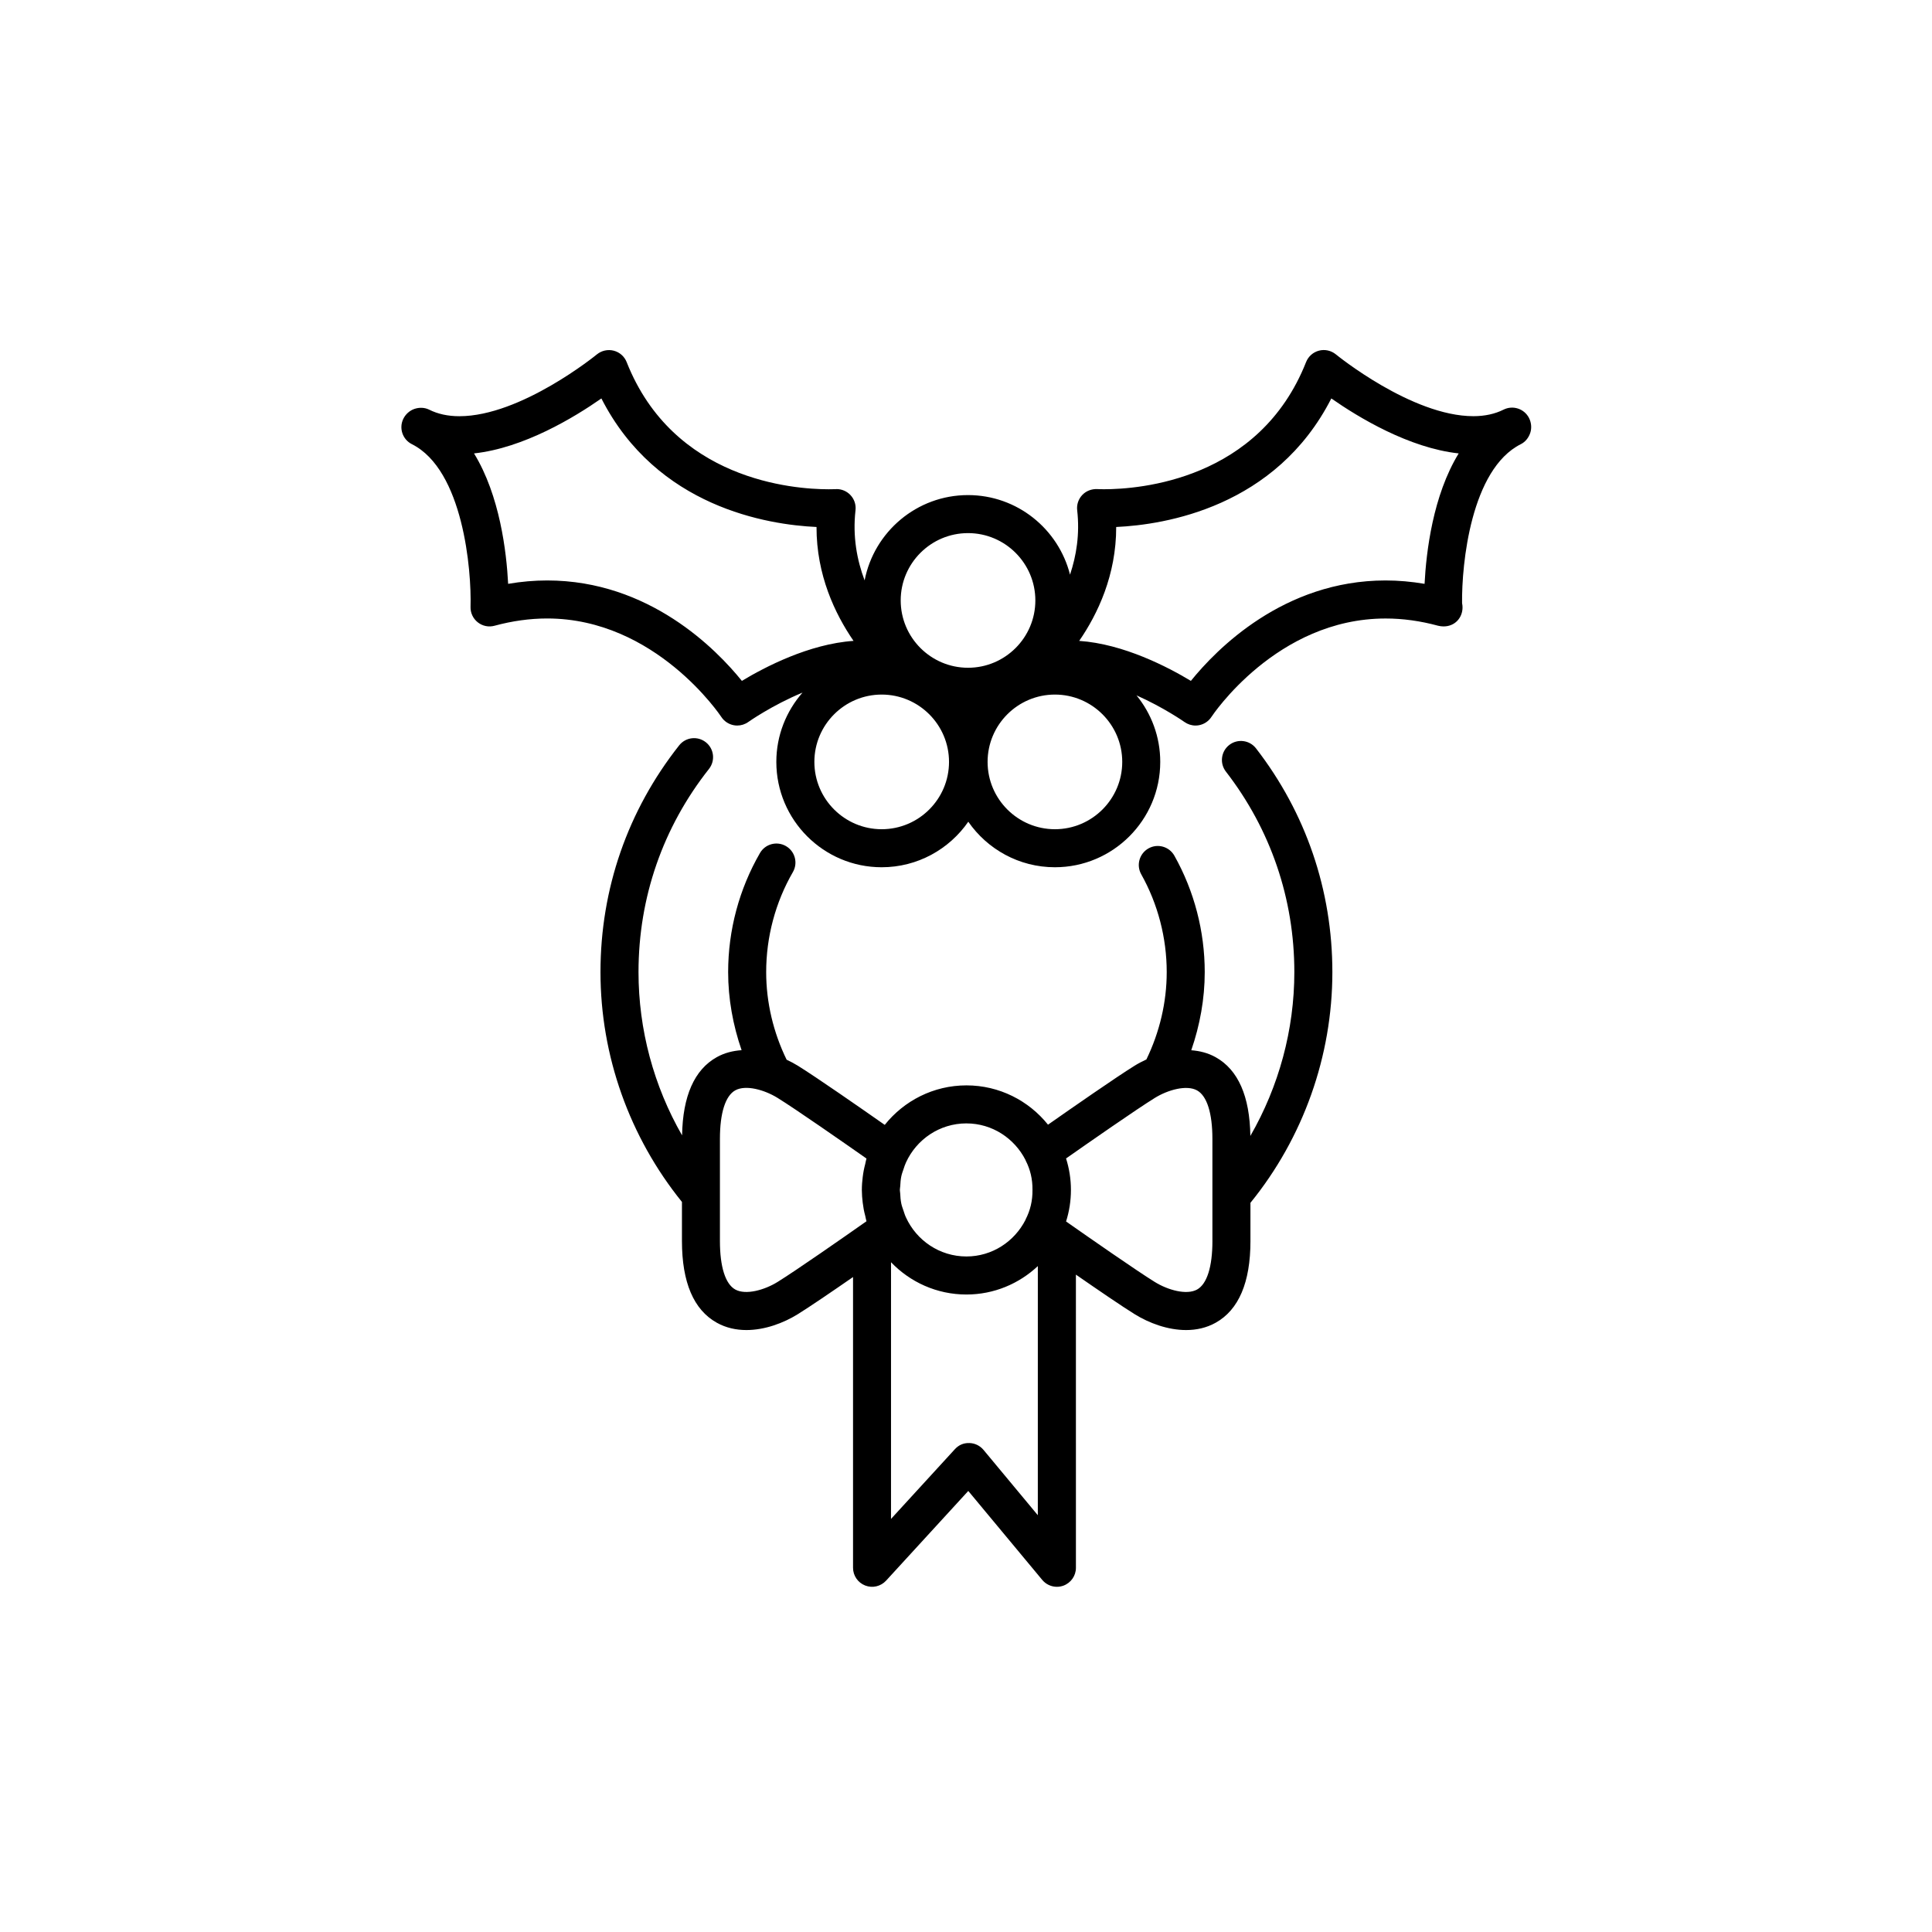
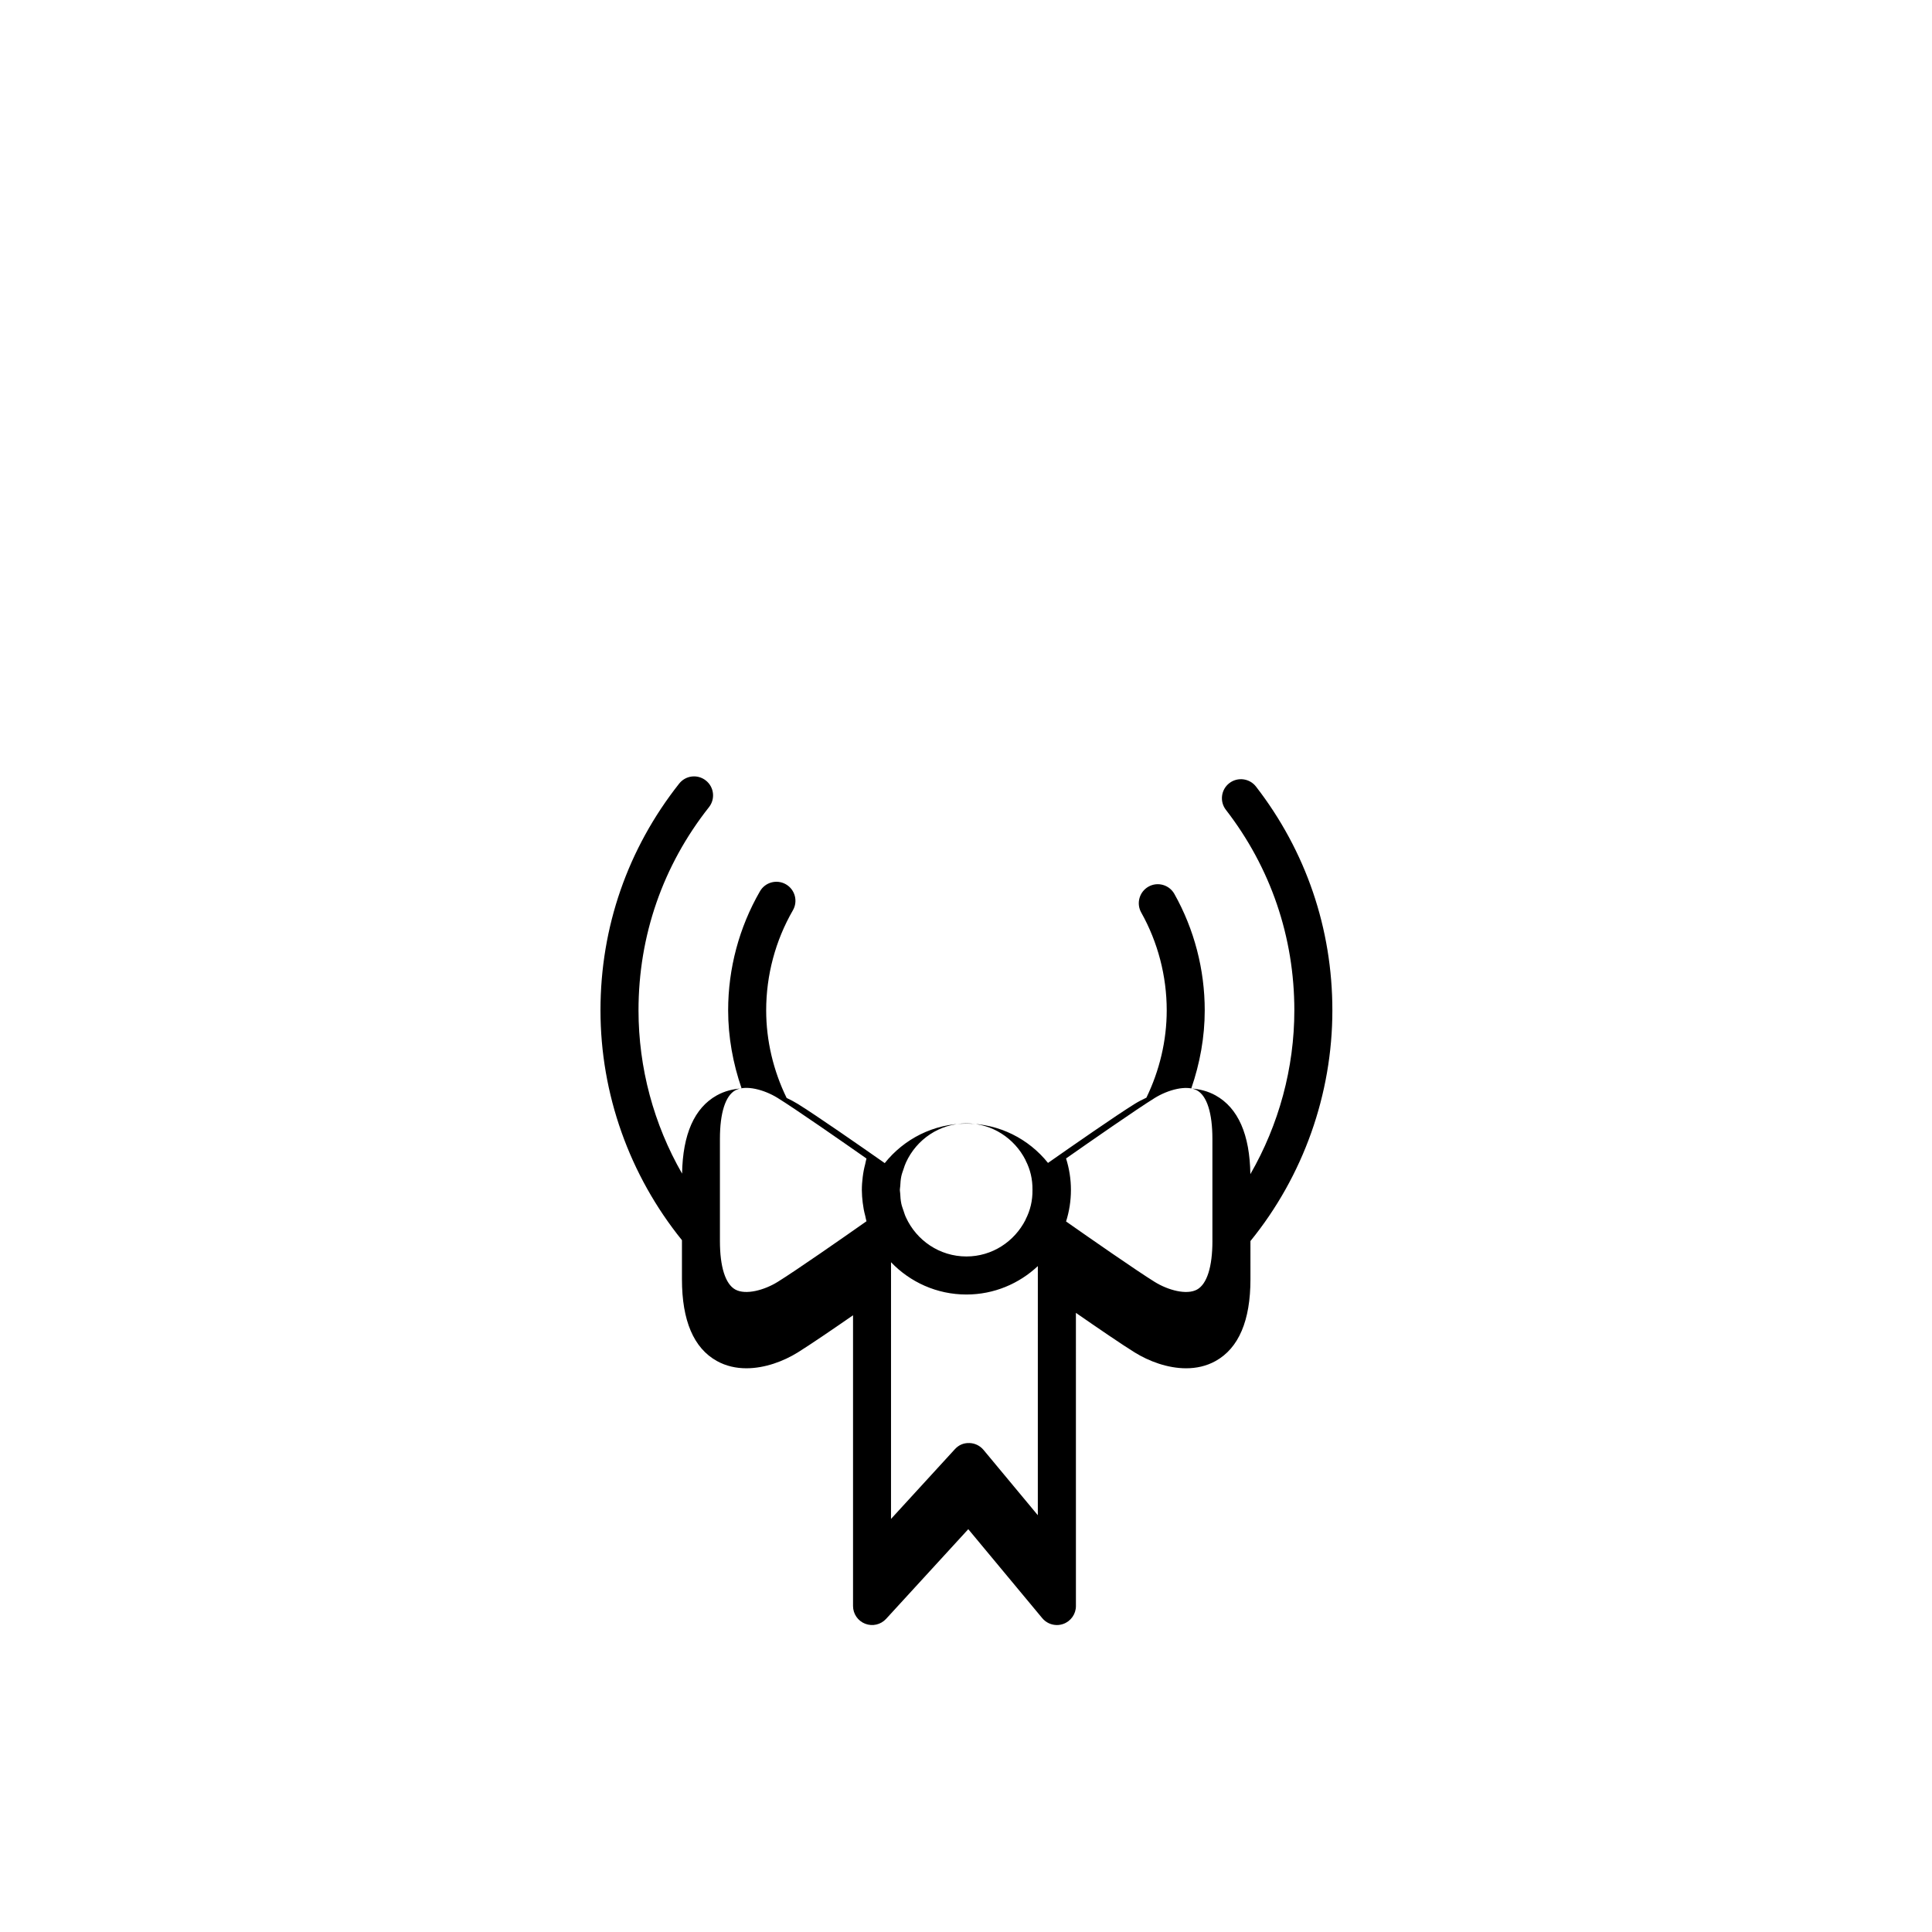
<svg xmlns="http://www.w3.org/2000/svg" fill="#000000" width="800px" height="800px" version="1.1" viewBox="144 144 512 512">
  <g>
-     <path d="m525.13 309.83c0.457 0.121 0.91 0.156 1.375 0.176 3.004 0.035 5.082-2.242 5.082-5.039 0-0.383-0.039-0.754-0.121-1.117-0.133-10.363 2.352-35.523 15.574-42.145 1.211-0.605 2.086-1.734 2.504-3.019s0.266-2.746-0.352-3.941c-1.266-2.438-4.258-3.422-6.731-2.188-2.293 1.148-4.984 1.734-8 1.734-16.324 0-36.25-16.219-36.445-16.383-1.254-1.023-2.926-1.387-4.465-0.984-1.562 0.402-2.832 1.527-3.426 3.027-12.363 31.27-44.113 33.699-53.551 33.699-1.066 0-1.699-0.035-1.77-0.039-1.48-0.07-2.949 0.469-3.981 1.551-1.027 1.082-1.531 2.562-1.359 4.051 0.719 6.332-0.215 12.062-1.898 17.074-3.059-12.098-14-21.086-27.035-21.086-13.578 0-24.91 9.75-27.398 22.609-2.019-5.352-3.211-11.617-2.414-18.594 0.172-1.48-0.328-2.961-1.359-4.039-0.953-1.004-2.277-1.57-3.656-1.57-0.18-0.004 0.371 0.051-2.09 0.051-9.438 0-41.18-2.43-53.543-33.699-0.59-1.5-1.863-2.625-3.426-3.027-1.547-0.398-3.215-0.035-4.465 0.984-0.195 0.168-20.121 16.383-36.449 16.383-3.019 0-5.707-0.586-8-1.738-1.215-0.605-2.641-0.629-3.914-0.195-1.281 0.438-2.359 1.43-2.949 2.648-1.188 2.481-0.176 5.457 2.281 6.691 13.609 6.816 15.84 33.43 15.547 43.109-0.047 1.594 0.664 3.117 1.918 4.106 1.25 0.988 2.887 1.336 4.445 0.906 4.695-1.273 9.383-1.926 13.941-1.926 28.754 0 45.977 25.82 46.148 26.082 0.746 1.148 1.934 1.945 3.281 2.203 0.312 0.059 0.625 0.09 0.941 0.09 1.043 0 2.066-0.324 2.926-0.938 0.098-0.07 6.312-4.453 14.375-7.789-4.301 4.914-6.938 11.324-6.938 18.359 0 15.395 12.52 27.922 27.918 27.922 9.508 0 17.91-4.785 22.953-12.066 5.043 7.281 13.445 12.066 22.953 12.066 15.395 0 27.918-12.523 27.918-27.922 0-6.68-2.363-12.816-6.293-17.629 7.231 3.215 12.625 6.992 12.715 7.059 0.863 0.609 1.883 0.938 2.922 0.938 0.312 0 0.629-0.031 0.945-0.09 1.352-0.262 2.535-1.059 3.281-2.207 0.172-0.262 17.242-26.07 46.141-26.07 4.562-0.004 9.254 0.645 13.941 1.922zm-124.59-24.551c9.836 0 17.84 8.004 17.84 17.844 0 9.836-8.004 17.84-17.84 17.84-9.84 0-17.844-8.004-17.844-17.84-0.004-9.844 8.004-17.844 17.844-17.844zm-59.934 39.164c-6.742-8.352-24.562-26.617-51.602-26.617-3.406 0-6.863 0.301-10.34 0.898-0.43-8.422-2.195-23.406-9.043-34.566 13.195-1.422 26.609-9.566 33.754-14.566 14.707 28.824 44.078 33.473 57.012 34.066-0.02 12.711 4.887 23.027 9.809 30.184-11.77 0.805-23.539 6.949-29.59 10.602zm37.051 39.309c-9.836 0-17.84-8.004-17.84-17.844 0-9.836 8.004-17.84 17.84-17.84 9.84 0 17.844 8.004 17.844 17.84s-8 17.844-17.844 17.844zm45.91 0c-9.84 0-17.844-8.004-17.844-17.844 0-9.836 8.004-17.84 17.844-17.84 9.836 0 17.84 8.004 17.84 17.84s-8.004 17.844-17.84 17.844zm36.031-39.309c-6.051-3.652-17.824-9.801-29.598-10.602 4.926-7.152 9.824-17.473 9.805-30.184 12.934-0.594 42.305-5.254 57.012-34.066 7.148 4.992 20.566 13.141 33.754 14.566-6.848 11.164-8.613 26.145-9.043 34.566-3.473-0.594-6.934-0.898-10.34-0.898-27.027 0-44.848 18.266-51.59 26.617z" />
-     <path d="m475.38 472.89v-10.133c13.996-17.215 21.711-38.91 21.711-61.137 0-21.688-7.004-42.195-20.242-59.305-1.707-2.195-4.867-2.602-7.07-0.902-2.203 1.703-2.606 4.871-0.902 7.07 11.859 15.324 18.137 33.699 18.137 53.137 0 15.289-4.098 30.289-11.656 43.414-0.152-10.504-3.231-17.539-9.203-20.867-2.039-1.137-4.231-1.672-6.457-1.84 2.297-6.641 3.57-13.645 3.57-20.703 0-10.812-2.781-21.484-8.047-30.859-1.367-2.43-4.445-3.289-6.856-1.93-2.422 1.367-3.289 4.434-1.93 6.856 4.418 7.875 6.758 16.844 6.758 25.926 0 8.027-1.906 15.973-5.387 23.148-1.09 0.508-2.137 1.047-3.09 1.641-4.836 2.992-16.574 11.156-22.984 15.648-5.082-6.34-12.879-10.418-21.613-10.418-8.762 0-16.574 4.102-21.652 10.469-6.398-4.481-18.207-12.695-23.062-15.699-0.91-0.562-1.91-1.082-2.938-1.57-3.508-7.188-5.422-15.16-5.422-23.219 0-9.324 2.449-18.488 7.082-26.512 1.391-2.41 0.562-5.492-1.844-6.883-2.41-1.391-5.492-0.57-6.883 1.844-5.516 9.551-8.434 20.461-8.434 31.547 0 7.062 1.273 14.062 3.566 20.695-2.266 0.156-4.504 0.691-6.574 1.848-5.945 3.316-9.023 10.305-9.199 20.73-7.508-13.082-11.547-28.012-11.547-43.273 0-19.754 6.453-38.371 18.672-53.832 1.727-2.188 1.359-5.352-0.828-7.074-2.188-1.734-5.352-1.355-7.074 0.828-13.637 17.262-20.848 38.031-20.848 60.078 0 22.184 7.688 43.707 21.59 60.91v10.363c0 10.953 3.109 18.234 9.234 21.648 2.457 1.371 5.144 1.941 7.844 1.941 4.891 0 9.84-1.859 13.598-4.188 3.113-1.93 9.09-6 14.664-9.859v77.051c0 2.074 1.273 3.941 3.215 4.695 1.941 0.754 4.133 0.246 5.543-1.289l21.781-23.77 19.613 23.59c0.973 1.168 2.41 1.812 3.875 1.812 0.574 0 1.152-0.102 1.715-0.301 1.996-0.727 3.324-2.621 3.324-4.734l-0.004-77.695c5.828 4.039 12.309 8.469 15.598 10.5 3.758 2.328 8.711 4.188 13.598 4.188 2.699 0 5.379-0.562 7.844-1.941 6.106-3.41 9.215-10.691 9.215-21.645zm-75.273-31.176c6.856 0 12.746 3.977 15.664 9.703 0.02 0.039 0.016 0.082 0.035 0.121 1.234 2.387 1.844 4.988 1.809 7.738 0 0.023 0.012 0.047 0.012 0.066 0 0.02-0.012 0.047-0.012 0.066 0.035 2.75-0.574 5.352-1.809 7.738-0.02 0.039-0.02 0.09-0.039 0.133-2.918 5.727-8.805 9.699-15.66 9.699-7.109 0-13.219-4.254-16.008-10.332-0.273-0.562-0.449-1.164-0.648-1.754-0.211-0.629-0.453-1.25-0.594-1.91-0.18-0.887-0.262-1.805-0.297-2.727-0.016-0.309-0.09-0.598-0.09-0.91 0-0.336 0.082-0.656 0.102-0.988 0.039-0.898 0.109-1.789 0.289-2.648 0.141-0.672 0.387-1.301 0.605-1.945 0.195-0.574 0.367-1.16 0.637-1.715 2.777-6.074 8.883-10.336 16.004-10.336zm-50.023 42.004c-3.492 2.172-8.473 3.551-11.23 2.016-2.625-1.457-4.066-6.019-4.066-12.848v-27.086c0-6.82 1.441-11.391 4.066-12.848 2.762-1.535 7.738-0.152 11.23 2.016 4.832 2.992 17.508 11.824 23.543 16.055-0.156 0.484-0.215 0.996-0.344 1.492-0.141 0.555-0.281 1.109-0.387 1.676-0.105 0.586-0.203 1.176-0.273 1.77-0.133 1.082-0.223 2.18-0.223 3.301 0 0.004-0.004 0.012-0.004 0.02v0.023 0.035 0.031 0.023c0 0.004 0.004 0.012 0.004 0.016 0.004 1.125 0.09 2.223 0.227 3.309 0.07 0.59 0.16 1.168 0.266 1.75 0.109 0.59 0.25 1.16 0.402 1.734 0.121 0.48 0.18 0.973 0.332 1.441-6.035 4.25-18.711 13.082-23.543 16.074zm54.555 44.516c-0.934-1.117-2.297-1.785-3.75-1.812-1.598-0.047-2.856 0.559-3.84 1.633l-16.922 18.477 0.004-68.027c5.047 5.262 12.125 8.555 19.977 8.555 7.32 0 13.965-2.875 18.93-7.531l-0.004 66.02zm60.664-55.344c0 6.82-1.441 11.391-4.066 12.848-2.762 1.535-7.738 0.152-11.23-2.016-4.816-2.984-17.434-11.773-23.488-16.02 0.836-2.637 1.289-5.441 1.289-8.348 0-2.91-0.457-5.715-1.293-8.352 6.055-4.242 18.672-13.035 23.488-16.016 3.492-2.172 8.473-3.551 11.23-2.016 2.625 1.457 4.066 6.019 4.066 12.848v27.07z" />
+     <path d="m475.38 472.89c13.996-17.215 21.711-38.91 21.711-61.137 0-21.688-7.004-42.195-20.242-59.305-1.707-2.195-4.867-2.602-7.07-0.902-2.203 1.703-2.606 4.871-0.902 7.07 11.859 15.324 18.137 33.699 18.137 53.137 0 15.289-4.098 30.289-11.656 43.414-0.152-10.504-3.231-17.539-9.203-20.867-2.039-1.137-4.231-1.672-6.457-1.84 2.297-6.641 3.57-13.645 3.57-20.703 0-10.812-2.781-21.484-8.047-30.859-1.367-2.43-4.445-3.289-6.856-1.93-2.422 1.367-3.289 4.434-1.93 6.856 4.418 7.875 6.758 16.844 6.758 25.926 0 8.027-1.906 15.973-5.387 23.148-1.09 0.508-2.137 1.047-3.09 1.641-4.836 2.992-16.574 11.156-22.984 15.648-5.082-6.34-12.879-10.418-21.613-10.418-8.762 0-16.574 4.102-21.652 10.469-6.398-4.481-18.207-12.695-23.062-15.699-0.91-0.562-1.91-1.082-2.938-1.57-3.508-7.188-5.422-15.16-5.422-23.219 0-9.324 2.449-18.488 7.082-26.512 1.391-2.41 0.562-5.492-1.844-6.883-2.41-1.391-5.492-0.57-6.883 1.844-5.516 9.551-8.434 20.461-8.434 31.547 0 7.062 1.273 14.062 3.566 20.695-2.266 0.156-4.504 0.691-6.574 1.848-5.945 3.316-9.023 10.305-9.199 20.73-7.508-13.082-11.547-28.012-11.547-43.273 0-19.754 6.453-38.371 18.672-53.832 1.727-2.188 1.359-5.352-0.828-7.074-2.188-1.734-5.352-1.355-7.074 0.828-13.637 17.262-20.848 38.031-20.848 60.078 0 22.184 7.688 43.707 21.59 60.91v10.363c0 10.953 3.109 18.234 9.234 21.648 2.457 1.371 5.144 1.941 7.844 1.941 4.891 0 9.84-1.859 13.598-4.188 3.113-1.93 9.09-6 14.664-9.859v77.051c0 2.074 1.273 3.941 3.215 4.695 1.941 0.754 4.133 0.246 5.543-1.289l21.781-23.77 19.613 23.59c0.973 1.168 2.41 1.812 3.875 1.812 0.574 0 1.152-0.102 1.715-0.301 1.996-0.727 3.324-2.621 3.324-4.734l-0.004-77.695c5.828 4.039 12.309 8.469 15.598 10.5 3.758 2.328 8.711 4.188 13.598 4.188 2.699 0 5.379-0.562 7.844-1.941 6.106-3.41 9.215-10.691 9.215-21.645zm-75.273-31.176c6.856 0 12.746 3.977 15.664 9.703 0.02 0.039 0.016 0.082 0.035 0.121 1.234 2.387 1.844 4.988 1.809 7.738 0 0.023 0.012 0.047 0.012 0.066 0 0.02-0.012 0.047-0.012 0.066 0.035 2.75-0.574 5.352-1.809 7.738-0.02 0.039-0.02 0.09-0.039 0.133-2.918 5.727-8.805 9.699-15.66 9.699-7.109 0-13.219-4.254-16.008-10.332-0.273-0.562-0.449-1.164-0.648-1.754-0.211-0.629-0.453-1.25-0.594-1.91-0.18-0.887-0.262-1.805-0.297-2.727-0.016-0.309-0.09-0.598-0.09-0.91 0-0.336 0.082-0.656 0.102-0.988 0.039-0.898 0.109-1.789 0.289-2.648 0.141-0.672 0.387-1.301 0.605-1.945 0.195-0.574 0.367-1.16 0.637-1.715 2.777-6.074 8.883-10.336 16.004-10.336zm-50.023 42.004c-3.492 2.172-8.473 3.551-11.23 2.016-2.625-1.457-4.066-6.019-4.066-12.848v-27.086c0-6.82 1.441-11.391 4.066-12.848 2.762-1.535 7.738-0.152 11.23 2.016 4.832 2.992 17.508 11.824 23.543 16.055-0.156 0.484-0.215 0.996-0.344 1.492-0.141 0.555-0.281 1.109-0.387 1.676-0.105 0.586-0.203 1.176-0.273 1.77-0.133 1.082-0.223 2.18-0.223 3.301 0 0.004-0.004 0.012-0.004 0.02v0.023 0.035 0.031 0.023c0 0.004 0.004 0.012 0.004 0.016 0.004 1.125 0.09 2.223 0.227 3.309 0.07 0.59 0.16 1.168 0.266 1.75 0.109 0.59 0.25 1.16 0.402 1.734 0.121 0.48 0.18 0.973 0.332 1.441-6.035 4.25-18.711 13.082-23.543 16.074zm54.555 44.516c-0.934-1.117-2.297-1.785-3.75-1.812-1.598-0.047-2.856 0.559-3.84 1.633l-16.922 18.477 0.004-68.027c5.047 5.262 12.125 8.555 19.977 8.555 7.32 0 13.965-2.875 18.93-7.531l-0.004 66.02zm60.664-55.344c0 6.82-1.441 11.391-4.066 12.848-2.762 1.535-7.738 0.152-11.23-2.016-4.816-2.984-17.434-11.773-23.488-16.02 0.836-2.637 1.289-5.441 1.289-8.348 0-2.91-0.457-5.715-1.293-8.352 6.055-4.242 18.672-13.035 23.488-16.016 3.492-2.172 8.473-3.551 11.23-2.016 2.625 1.457 4.066 6.019 4.066 12.848v27.07z" />
  </g>
</svg>